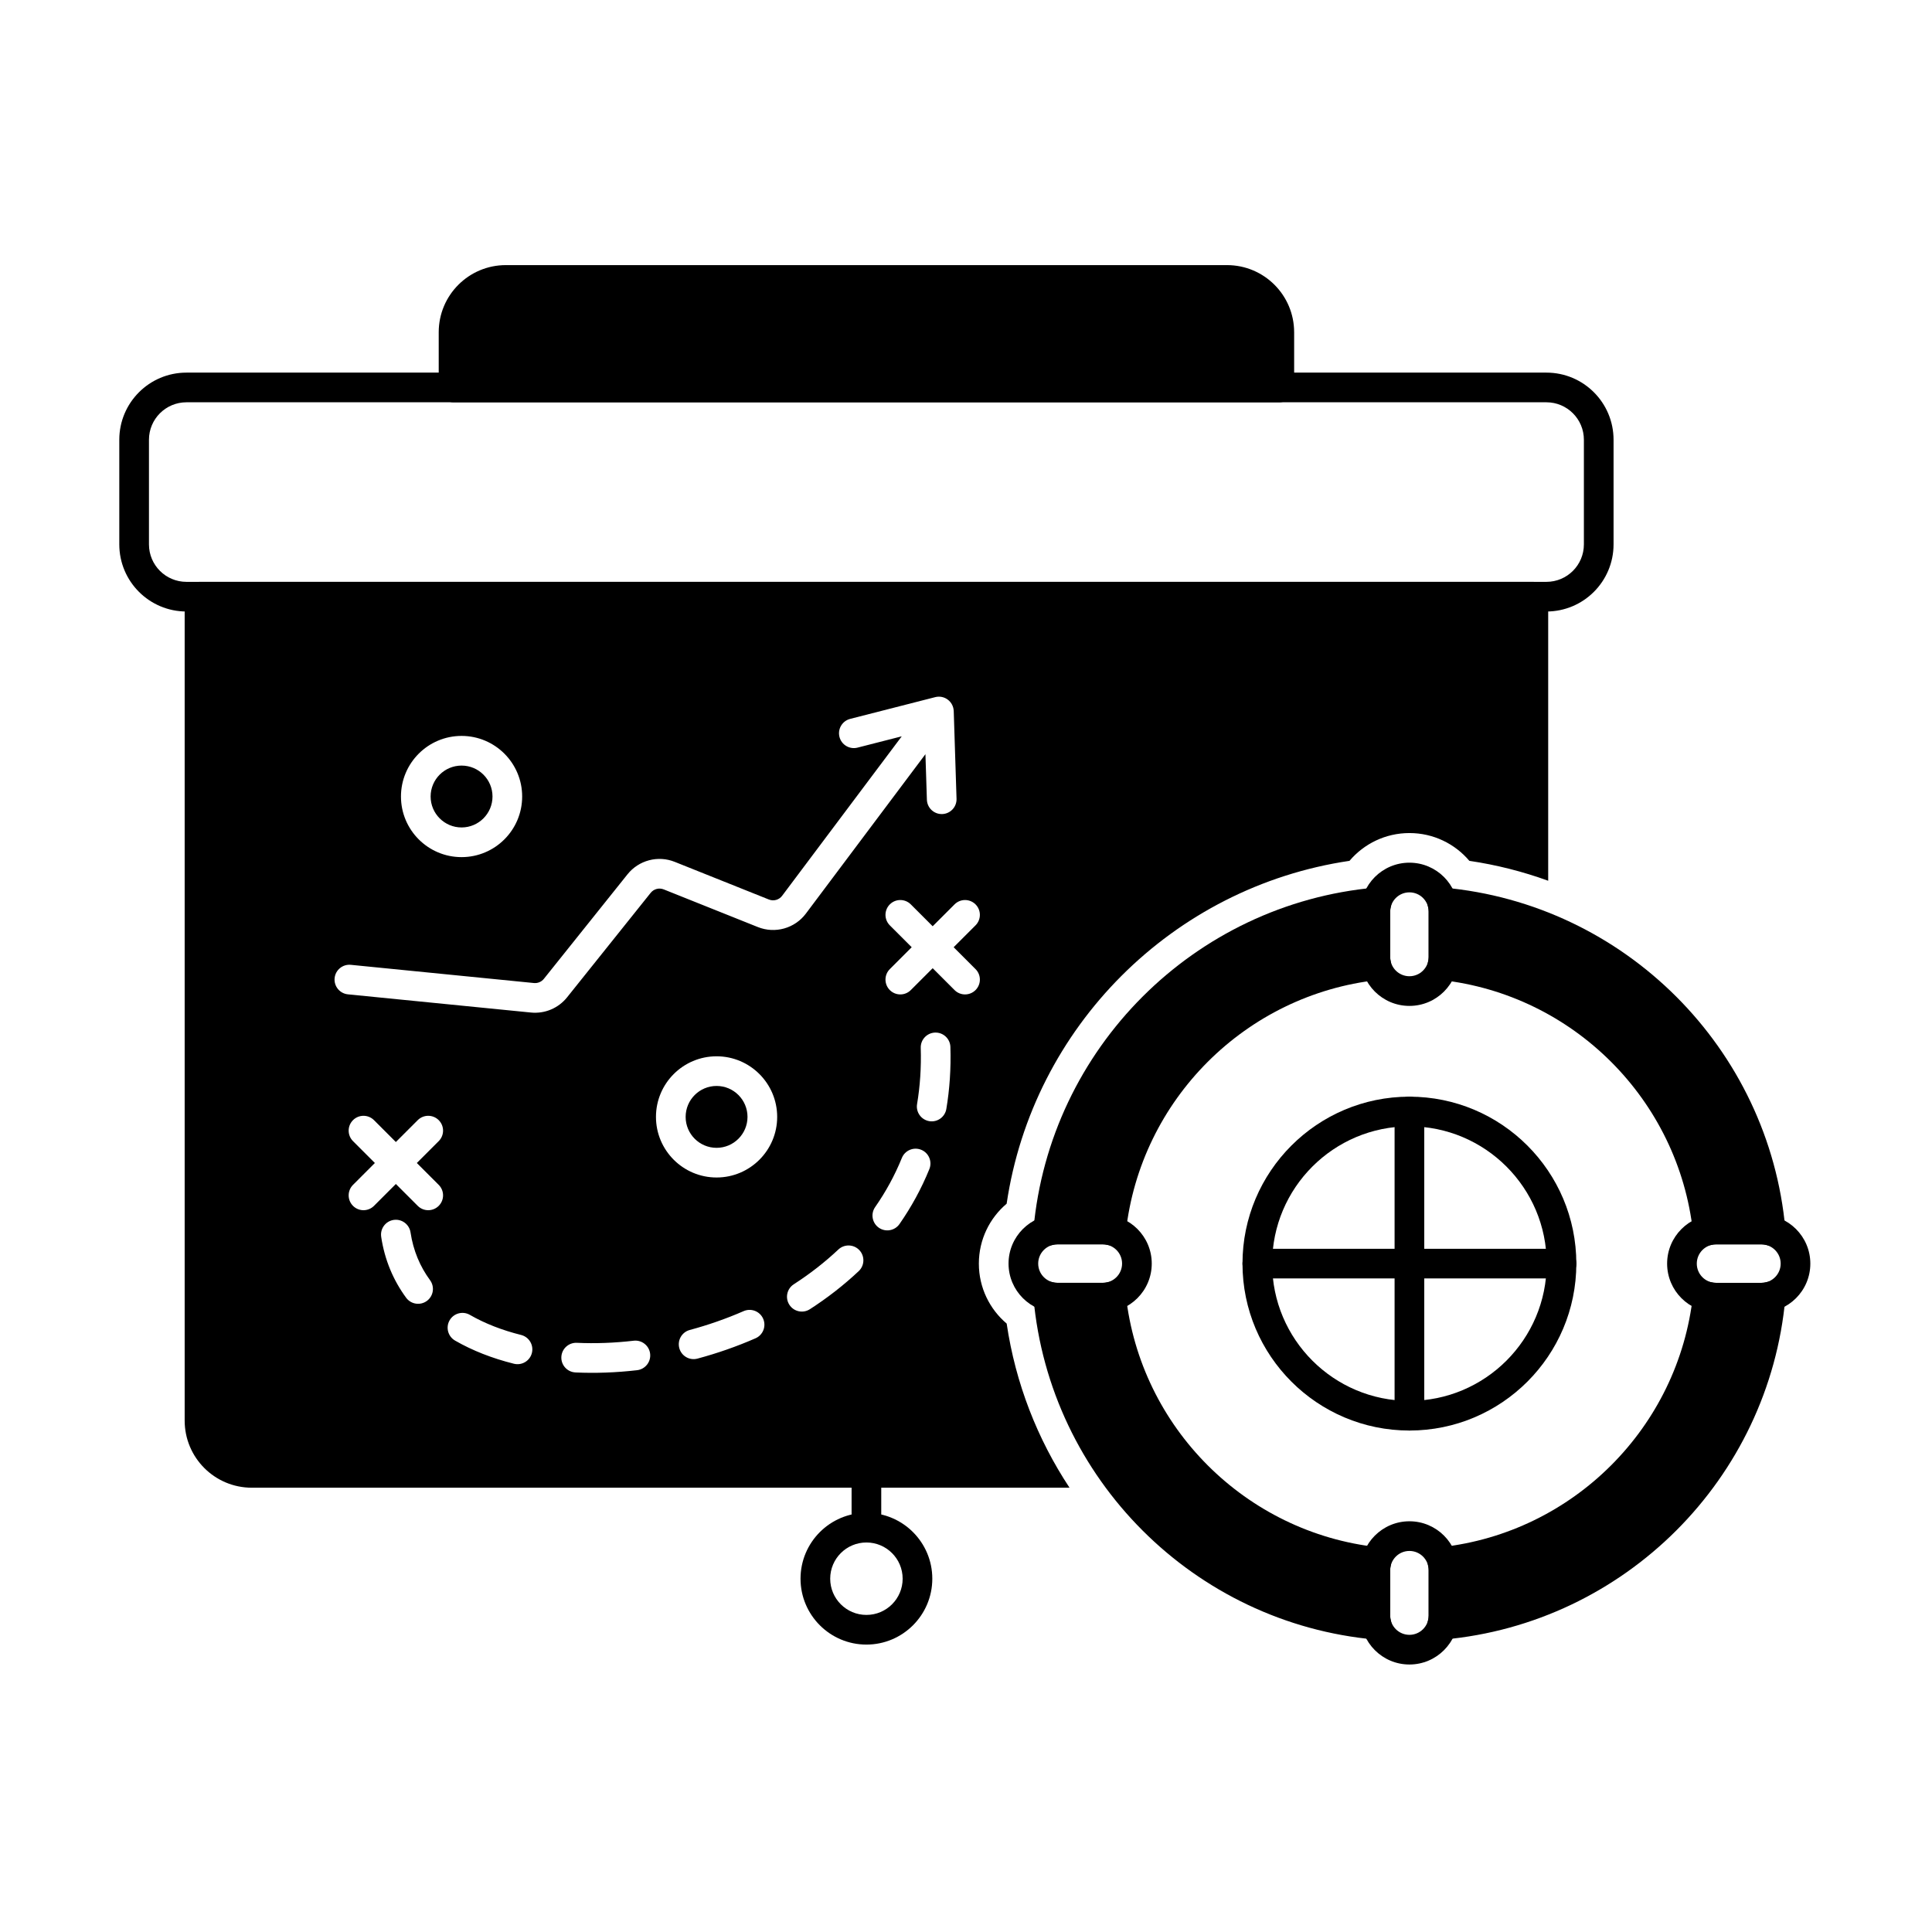
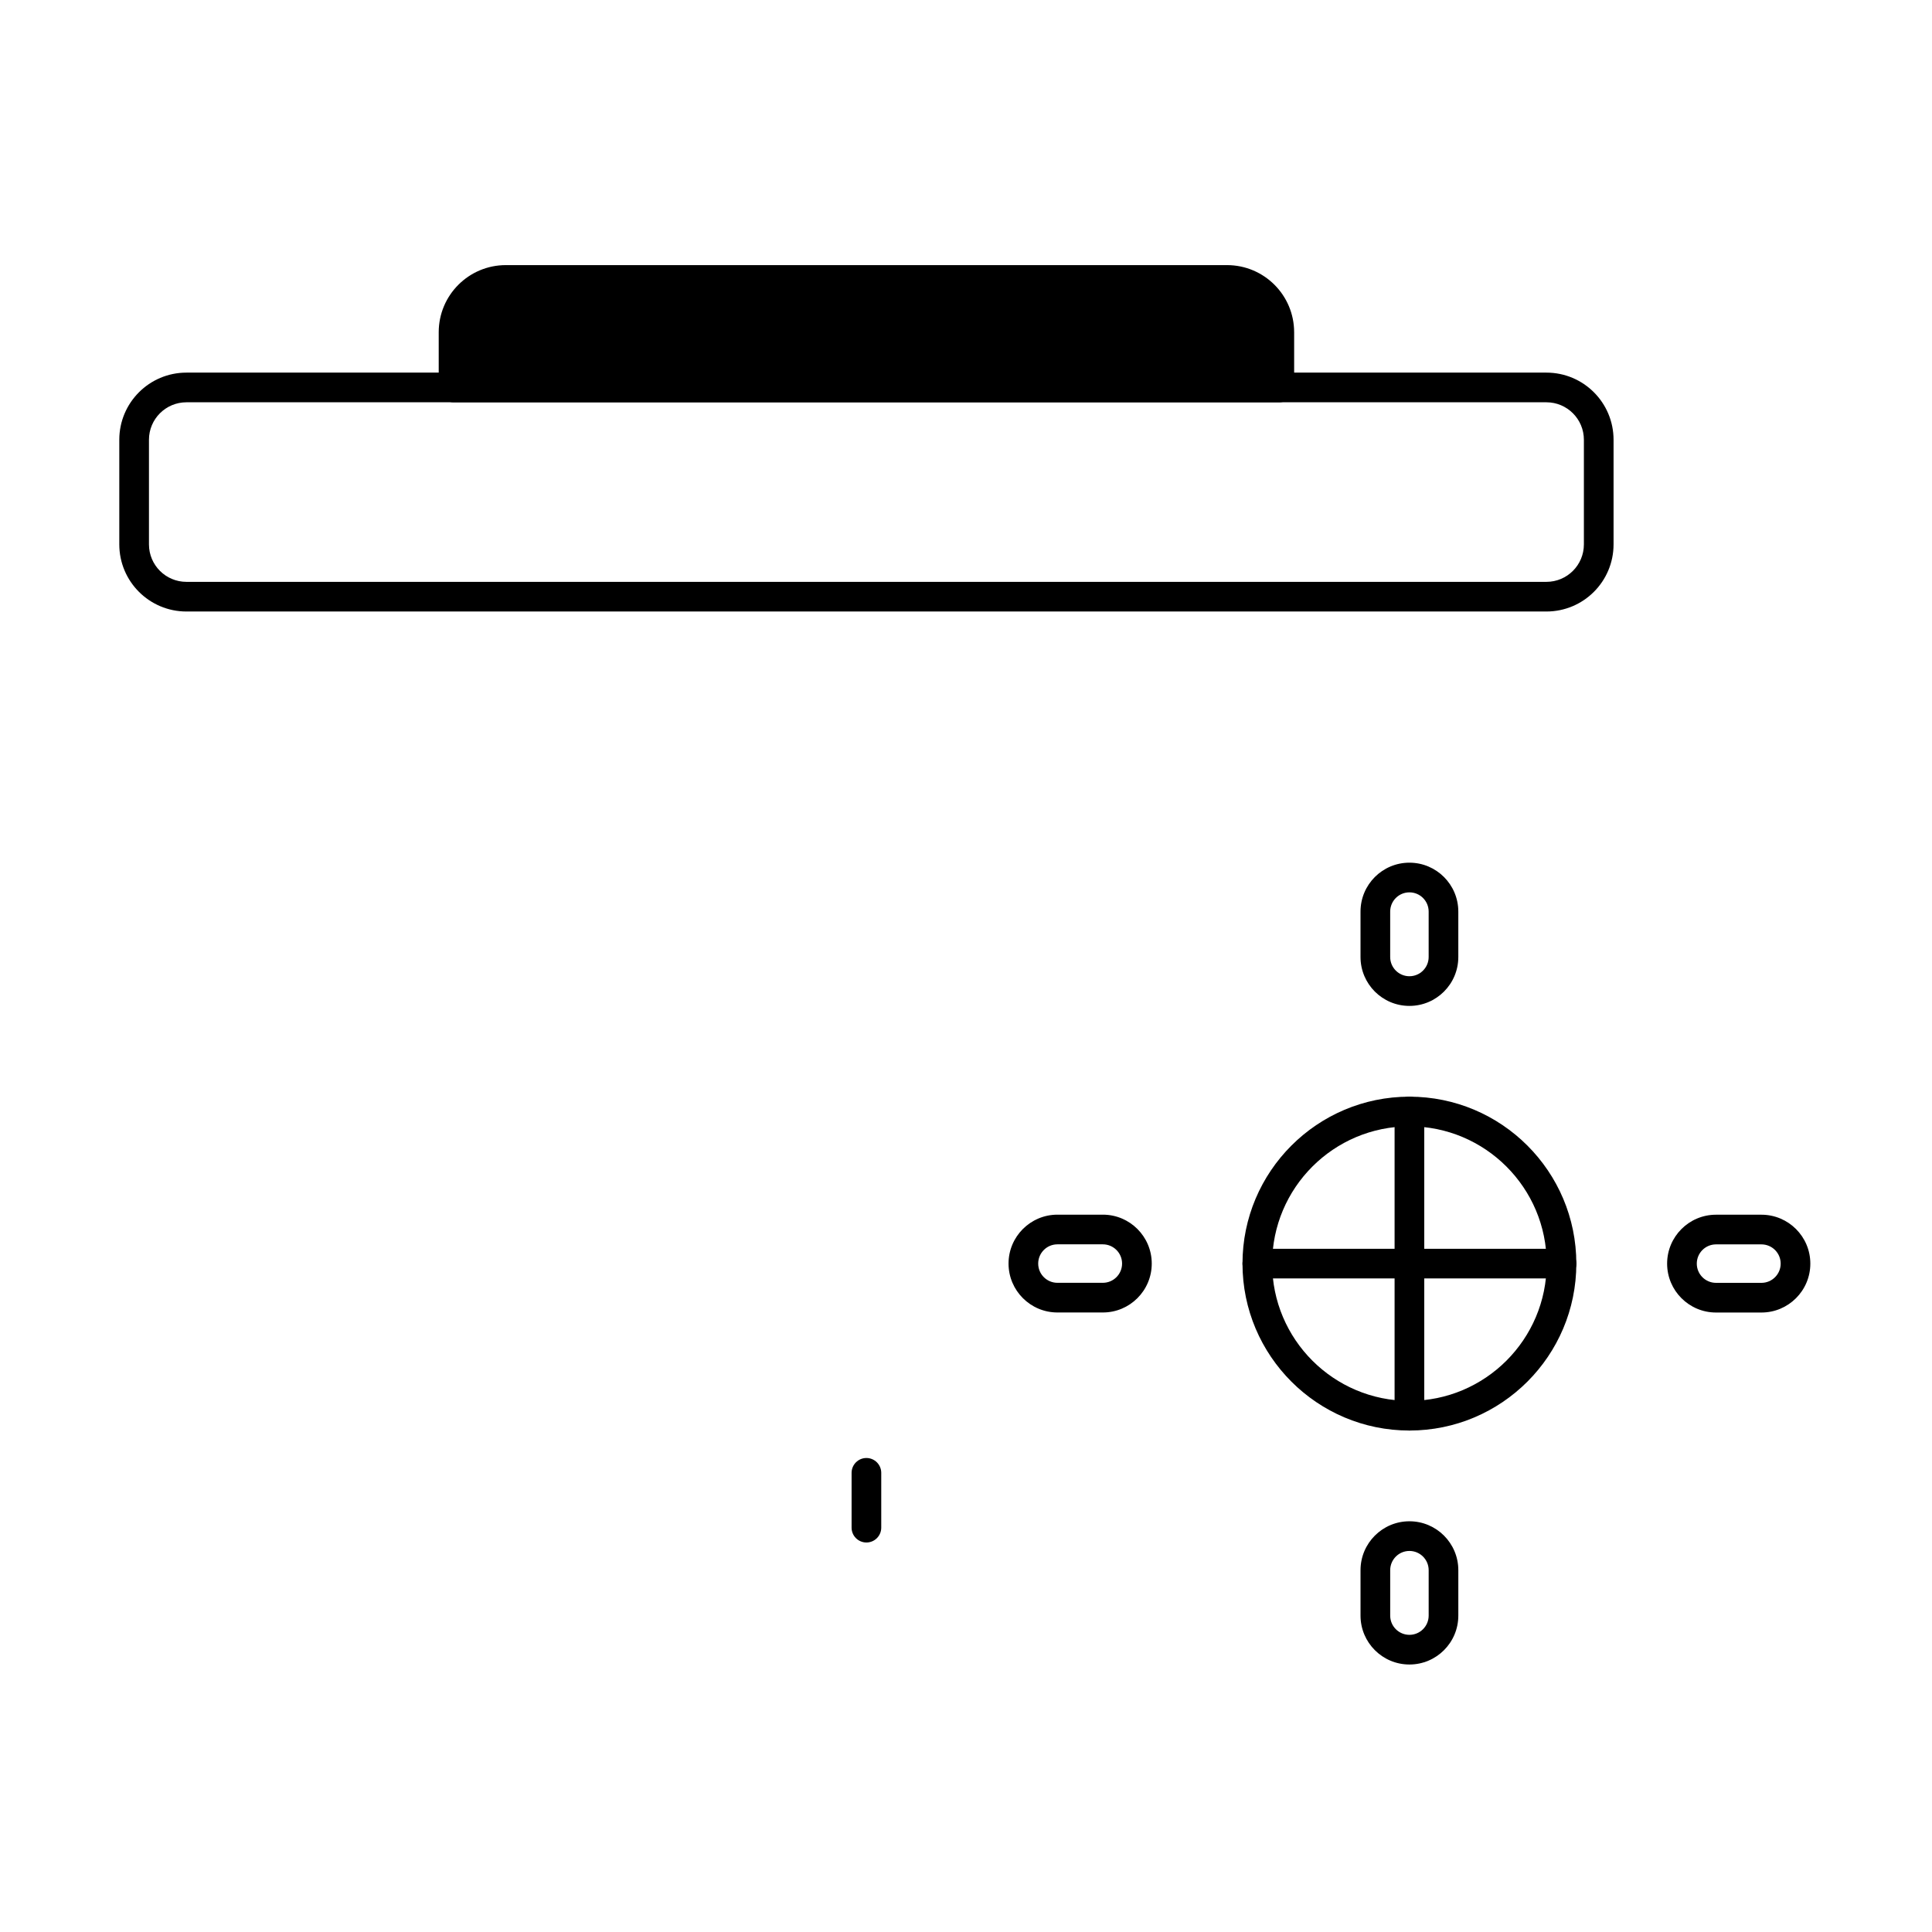
<svg xmlns="http://www.w3.org/2000/svg" fill="#000000" width="800px" height="800px" version="1.1" viewBox="144 144 512 512">
  <g fill-rule="evenodd">
    <path d="m571.61 260.54c0-9.828-7.965-17.793-17.793-17.793h-360.41c-9.828 0-17.793 7.965-17.793 17.793v27.723c0 9.828 7.965 17.793 17.793 17.793h360.41c9.828 0 17.793-7.965 17.793-17.793zm-7.863 0v27.727c0 5.484-4.445 9.93-9.93 9.93h-360.41c-5.484 0-9.93-4.445-9.93-9.93v-27.727c0-5.484 4.445-9.93 9.93-9.93h360.41c5.484 0 9.93 4.445 9.93 9.93z" />
    <path d="m486.96 232.05c0-9.828-7.965-17.793-17.793-17.793h-191.11c-9.828 0-17.793 7.965-17.793 17.793v14.625c0 2.172 1.762 3.934 3.93 3.934h218.84c2.172 0 3.93-1.762 3.93-3.934v-14.625z" />
    <path d="m369.68 534.32v14.523c0 2.172 1.762 3.934 3.93 3.934 2.172 0 3.93-1.762 3.93-3.934v-14.523c0-2.172-1.762-3.934-3.93-3.934-2.172 0-3.93 1.762-3.93 3.934z" />
-     <path d="m373.61 544.91c-9.637 0-17.461 7.824-17.461 17.461 0 9.637 7.824 17.461 17.461 17.461s17.461-7.824 17.461-17.461c0-9.637-7.824-17.461-17.461-17.461zm0 7.863c5.297 0 9.602 4.301 9.602 9.598s-4.301 9.598-9.602 9.598c-5.297 0-9.598-4.301-9.598-9.598s4.301-9.598 9.598-9.598z" />
-     <path d="m617.15 487.91c0.113-1.285-0.41-2.551-1.402-3.375-0.996-0.828-2.332-1.113-3.574-0.762-0.441 0.121-0.902 0.188-1.379 0.188h-12.035c-0.426 0-0.84-0.051-1.234-0.152-1.102-0.273-2.269-0.059-3.199 0.59-0.93 0.648-1.535 1.668-1.66 2.797-3.848 35.082-31.742 62.977-66.824 66.824-1.125 0.125-2.148 0.727-2.797 1.66-0.648 0.93-0.863 2.098-0.59 3.195 0.098 0.395 0.152 0.809 0.152 1.234v12.035c0 0.477-0.066 0.941-0.188 1.379-0.348 1.242-0.062 2.582 0.762 3.574 0.828 0.996 2.09 1.52 3.375 1.402 48.008-4.312 86.285-42.594 90.594-90.594zm-194.3-4.137c-1.246-0.348-2.582-0.062-3.574 0.762-0.996 0.824-1.52 2.086-1.402 3.375 4.316 48.008 42.594 86.285 90.594 90.594 1.285 0.113 2.547-0.406 3.375-1.402 0.828-0.992 1.113-2.332 0.762-3.574-0.121-0.438-0.188-0.898-0.188-1.379v-12.035c0-0.426 0.051-0.84 0.148-1.234 0.277-1.102 0.059-2.266-0.59-3.195-0.648-0.934-1.668-1.535-2.797-1.66-35.082-3.848-62.977-31.742-66.824-66.824-0.125-1.129-0.73-2.148-1.66-2.797-0.93-0.648-2.098-0.863-3.199-0.59-0.395 0.102-0.809 0.152-1.234 0.152h-12.035c-0.477 0-0.941-0.062-1.379-0.188zm89.754-99.574c0.348-1.242 0.062-2.578-0.762-3.574-0.828-0.992-2.086-1.516-3.375-1.402-48.008 4.316-86.285 42.594-90.594 90.594-0.113 1.285 0.41 2.551 1.402 3.375 0.992 0.824 2.328 1.109 3.574 0.762 0.438-0.121 0.898-0.188 1.379-0.188h12.035c0.426 0 0.84 0.055 1.234 0.152 1.102 0.273 2.269 0.059 3.199-0.59 0.93-0.648 1.535-1.668 1.66-2.797 3.848-35.082 31.742-62.973 66.824-66.824 1.129-0.121 2.148-0.727 2.797-1.66 0.648-0.934 0.863-2.098 0.59-3.199-0.098-0.395-0.148-0.809-0.148-1.234v-12.035c0-0.477 0.062-0.941 0.188-1.379zm13.953-4.977c-1.285-0.113-2.547 0.41-3.375 1.402-0.828 0.996-1.113 2.332-0.762 3.574 0.121 0.438 0.188 0.898 0.188 1.379v12.035c0 0.426-0.055 0.84-0.152 1.234-0.273 1.102-0.059 2.266 0.59 3.199 0.648 0.93 1.672 1.535 2.797 1.66 35.082 3.852 62.977 31.746 66.824 66.824 0.125 1.129 0.73 2.148 1.66 2.797 0.93 0.648 2.098 0.863 3.199 0.59 0.395-0.098 0.809-0.152 1.234-0.152h12.035c0.477 0 0.938 0.066 1.379 0.188 1.242 0.348 2.578 0.062 3.574-0.762 0.992-0.828 1.516-2.09 1.402-3.375-4.316-48.008-42.594-86.285-90.594-90.594z" />
    <path d="m504.55 385.58v12.035c0 7.152 5.805 12.961 12.961 12.961 7.152 0 12.957-5.805 12.957-12.961v-12.035c0-7.152-5.805-12.961-12.957-12.961s-12.961 5.809-12.961 12.961zm7.863 0c0-2.812 2.281-5.098 5.098-5.098 2.812 0 5.098 2.281 5.098 5.098v12.035c0 2.812-2.285 5.098-5.098 5.098s-5.098-2.281-5.098-5.098z" />
    <path d="m610.8 465.91h-12.035c-7.152 0-12.961 5.809-12.961 12.961 0 7.152 5.805 12.961 12.961 12.961h12.035c7.152 0 12.957-5.809 12.957-12.961 0-7.152-5.805-12.957-12.957-12.961zm0 7.863c2.812 0 5.098 2.281 5.098 5.098 0 2.812-2.285 5.098-5.098 5.098h-12.035c-2.812 0-5.098-2.281-5.098-5.098 0-2.812 2.281-5.098 5.098-5.098z" />
    <path d="m530.47 572.15v-12.035c0-7.152-5.805-12.961-12.957-12.961-7.152 0-12.961 5.809-12.961 12.961v12.035c0 7.152 5.805 12.961 12.961 12.961 7.152 0 12.957-5.805 12.957-12.961zm-7.859 0c0 2.812-2.285 5.098-5.098 5.098s-5.098-2.281-5.098-5.098v-12.035c0-2.812 2.281-5.098 5.098-5.098 2.812 0 5.098 2.281 5.098 5.098v12.035z" />
    <path d="m424.23 491.82h12.039c7.152 0 12.957-5.809 12.957-12.961 0-7.152-5.805-12.961-12.957-12.961h-12.035c-7.152 0-12.961 5.809-12.961 12.961 0 7.152 5.805 12.961 12.957 12.961zm0-7.863c-2.812 0-5.098-2.281-5.098-5.098 0-2.812 2.281-5.098 5.098-5.098h12.035c2.812 0 5.098 2.281 5.098 5.098 0 2.812-2.285 5.098-5.098 5.098h-12.035z" />
    <path d="m517.51 434.63c-24.414 0-44.238 19.82-44.238 44.238 0 24.414 19.82 44.238 44.238 44.238 24.414 0 44.234-19.82 44.234-44.238 0-24.414-19.82-44.238-44.234-44.238zm0 7.863c20.074 0 36.375 16.301 36.375 36.375 0 20.074-16.301 36.375-36.375 36.375-20.078 0-36.375-16.301-36.375-36.375 0-20.074 16.297-36.375 36.375-36.375z" />
    <path d="m513.58 438.56v80.609c0 2.172 1.762 3.934 3.934 3.934 2.168 0 3.93-1.762 3.93-3.934v-80.609c0-2.172-1.762-3.934-3.93-3.934-2.172 0-3.934 1.762-3.934 3.934z" />
    <path d="m477.21 482.8h80.613c2.172 0 3.93-1.762 3.93-3.93 0-2.172-1.762-3.93-3.93-3.93h-80.613c-2.172 0-3.93 1.762-3.93 3.93 0 2.172 1.762 3.93 3.93 3.93z" />
-     <path d="m427.43 538.25c-8.488-12.844-14.305-27.605-16.652-43.488-4.508-3.82-7.371-9.523-7.371-15.891 0-6.367 2.863-12.07 7.363-15.875 6.922-46.848 44.004-83.934 90.859-90.863 3.82-4.504 9.52-7.363 15.887-7.363 6.363 0 12.07 2.859 15.879 7.363 7.219 1.066 14.203 2.848 20.891 5.277v-75.273c0-2.172-1.762-3.934-3.934-3.934h-353.48c-2.172 0-3.934 1.762-3.934 3.934v218.33c0 9.828 7.965 17.793 17.793 17.793h216.7zm-130.92-30.535c5.297 0.242 10.785 0.043 16.328-0.598 2.156-0.25 3.703-2.203 3.453-4.359s-2.203-3.703-4.356-3.453c-5.117 0.594-10.176 0.781-15.066 0.555-2.168-0.098-4.008 1.582-4.106 3.746-0.102 2.168 1.578 4.008 3.746 4.106zm-31.918-8.449c4.621 2.664 9.887 4.715 15.602 6.141 2.106 0.523 4.242-0.762 4.766-2.863 0.523-2.106-0.762-4.238-2.863-4.766-4.969-1.238-9.559-3.008-13.578-5.324-1.879-1.082-4.285-0.438-5.367 1.441-1.082 1.879-0.438 4.285 1.441 5.371zm64.246 4.781c5.215-1.402 10.375-3.195 15.379-5.383 1.988-0.867 2.898-3.188 2.031-5.176s-3.188-2.894-5.176-2.027c-4.644 2.027-9.438 3.695-14.277 4.996-2.094 0.562-3.34 2.723-2.773 4.816 0.562 2.094 2.723 3.34 4.816 2.773zm29.789-13.09c4.609-2.977 8.957-6.344 12.945-10.098 1.578-1.488 1.652-3.977 0.164-5.559-1.488-1.578-3.977-1.652-5.559-0.168-3.641 3.43-7.609 6.5-11.816 9.215-1.824 1.176-2.348 3.613-1.168 5.438 1.176 1.824 3.613 2.348 5.434 1.168zm-113.61-19.191c0.926 6.164 3.227 11.543 6.613 16.152 1.285 1.746 3.746 2.125 5.496 0.84s2.125-3.746 0.84-5.496c-2.652-3.613-4.445-7.836-5.172-12.664-0.324-2.144-2.328-3.625-4.473-3.305-2.144 0.324-3.625 2.328-3.301 4.473zm137.36-3.387c3.117-4.477 5.789-9.328 7.91-14.555 0.816-2.008-0.152-4.305-2.164-5.121-2.008-0.816-4.305 0.152-5.121 2.164-1.898 4.676-4.289 9.016-7.078 13.02-1.242 1.781-0.801 4.231 0.977 5.473 1.781 1.238 4.231 0.801 5.473-0.977zm-127.91-16.172 5.797-5.797c1.535-1.535 1.535-4.023 0-5.559-1.535-1.535-4.023-1.535-5.559 0l-5.797 5.797-5.797-5.797c-1.535-1.535-4.027-1.535-5.562 0s-1.535 4.023 0 5.559l5.797 5.797-5.797 5.797c-1.535 1.535-1.535 4.027 0 5.562s4.027 1.535 5.562 0l5.797-5.797 5.797 5.797c1.535 1.535 4.023 1.535 5.559 0 1.535-1.535 1.535-4.027 0-5.562zm79.434-28.277c-8.863 0-16.062 7.195-16.062 16.059s7.195 16.059 16.062 16.059c8.863 0 16.059-7.195 16.059-16.059s-7.195-16.059-16.059-16.059zm0 7.859c4.523 0 8.195 3.676 8.195 8.199s-3.676 8.199-8.195 8.199c-4.523 0-8.199-3.676-8.199-8.199s3.676-8.199 8.199-8.199zm60.887 6.098c0.871-5.191 1.254-10.668 1.078-16.434-0.066-2.172-1.883-3.875-4.051-3.809s-3.875 1.879-3.809 4.047c0.16 5.227-0.184 10.191-0.973 14.898-0.359 2.141 1.086 4.168 3.227 4.527 2.141 0.359 4.168-1.086 4.527-3.227zm1.953-105.53c-0.059-1.125-0.598-2.215-1.566-2.945-0.98-0.734-2.191-0.945-3.297-0.672l-22.574 5.773c-2.102 0.539-3.371 2.68-2.836 4.781 0.539 2.102 2.68 3.371 4.785 2.836l11.719-2.996-31.699 42.262c-0.812 1.086-2.254 1.488-3.512 0.984l-24.949-9.98c-4.441-1.777-9.523-0.438-12.516 3.301l-22.16 27.699c-0.633 0.793-1.625 1.211-2.637 1.113l-48.52-4.824c-2.16-0.215-4.086 1.363-4.301 3.519-0.215 2.16 1.363 4.086 3.523 4.301l48.516 4.824c3.664 0.363 7.258-1.148 9.559-4.023l22.16-27.699c0.828-1.031 2.231-1.402 3.457-0.91 0 0 24.949 9.98 24.949 9.98 4.562 1.824 9.777 0.359 12.723-3.566l31.684-42.246 0.387 12.066c0.07 2.168 1.887 3.871 4.055 3.801 2.168-0.066 3.871-1.887 3.801-4.055l-0.746-23.328zm-0.012 62.668 5.797-5.797c1.535-1.535 1.535-4.023 0-5.559-1.535-1.535-4.023-1.535-5.559 0l-5.797 5.797-5.797-5.797c-1.535-1.535-4.023-1.535-5.559 0-1.535 1.535-1.535 4.023 0 5.559l5.797 5.797-5.797 5.797c-1.535 1.535-1.535 4.023 0 5.559s4.023 1.535 5.559 0l5.797-5.797 5.797 5.797c1.535 1.535 4.023 1.535 5.559 0 1.535-1.535 1.535-4.023 0-5.559zm-130.41-56c-8.863 0-16.059 7.195-16.059 16.059s7.195 16.062 16.059 16.062c8.863 0 16.059-7.195 16.059-16.062 0-8.863-7.195-16.059-16.059-16.059zm0 7.863c4.523 0 8.199 3.672 8.199 8.195s-3.676 8.199-8.199 8.199c-4.523 0-8.199-3.676-8.199-8.199s3.676-8.195 8.199-8.195z" />
  </g>
</svg>